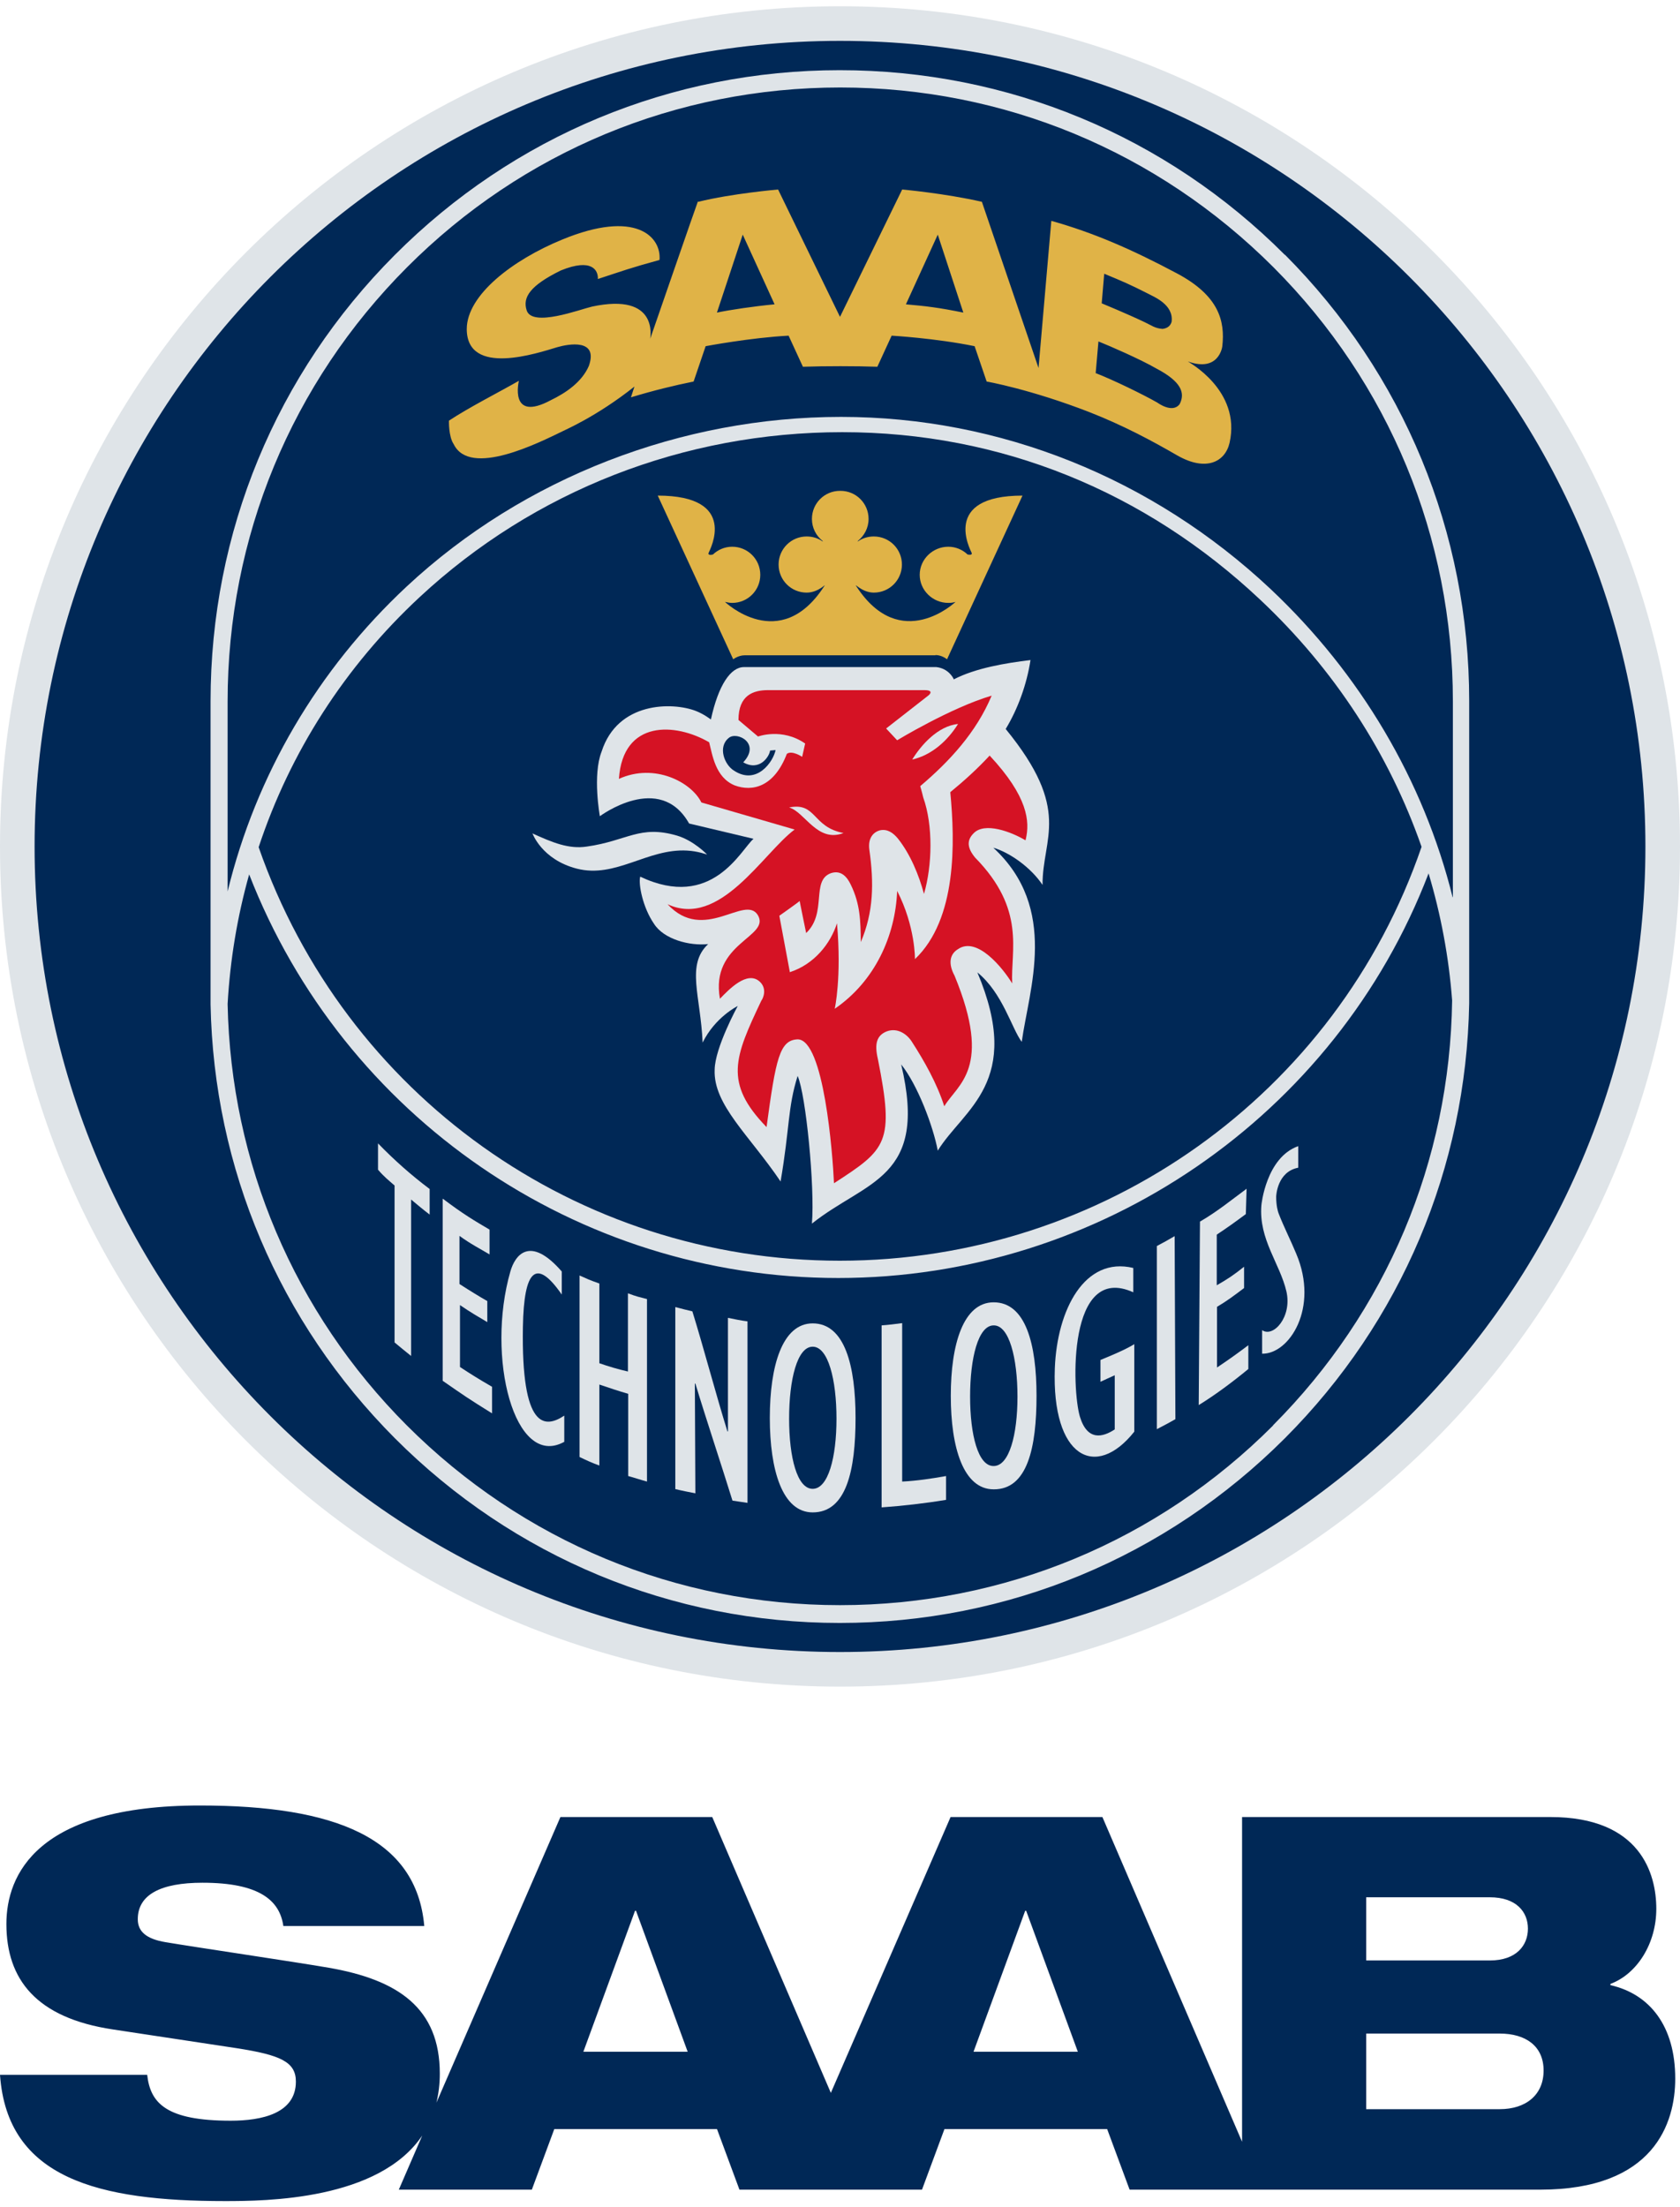
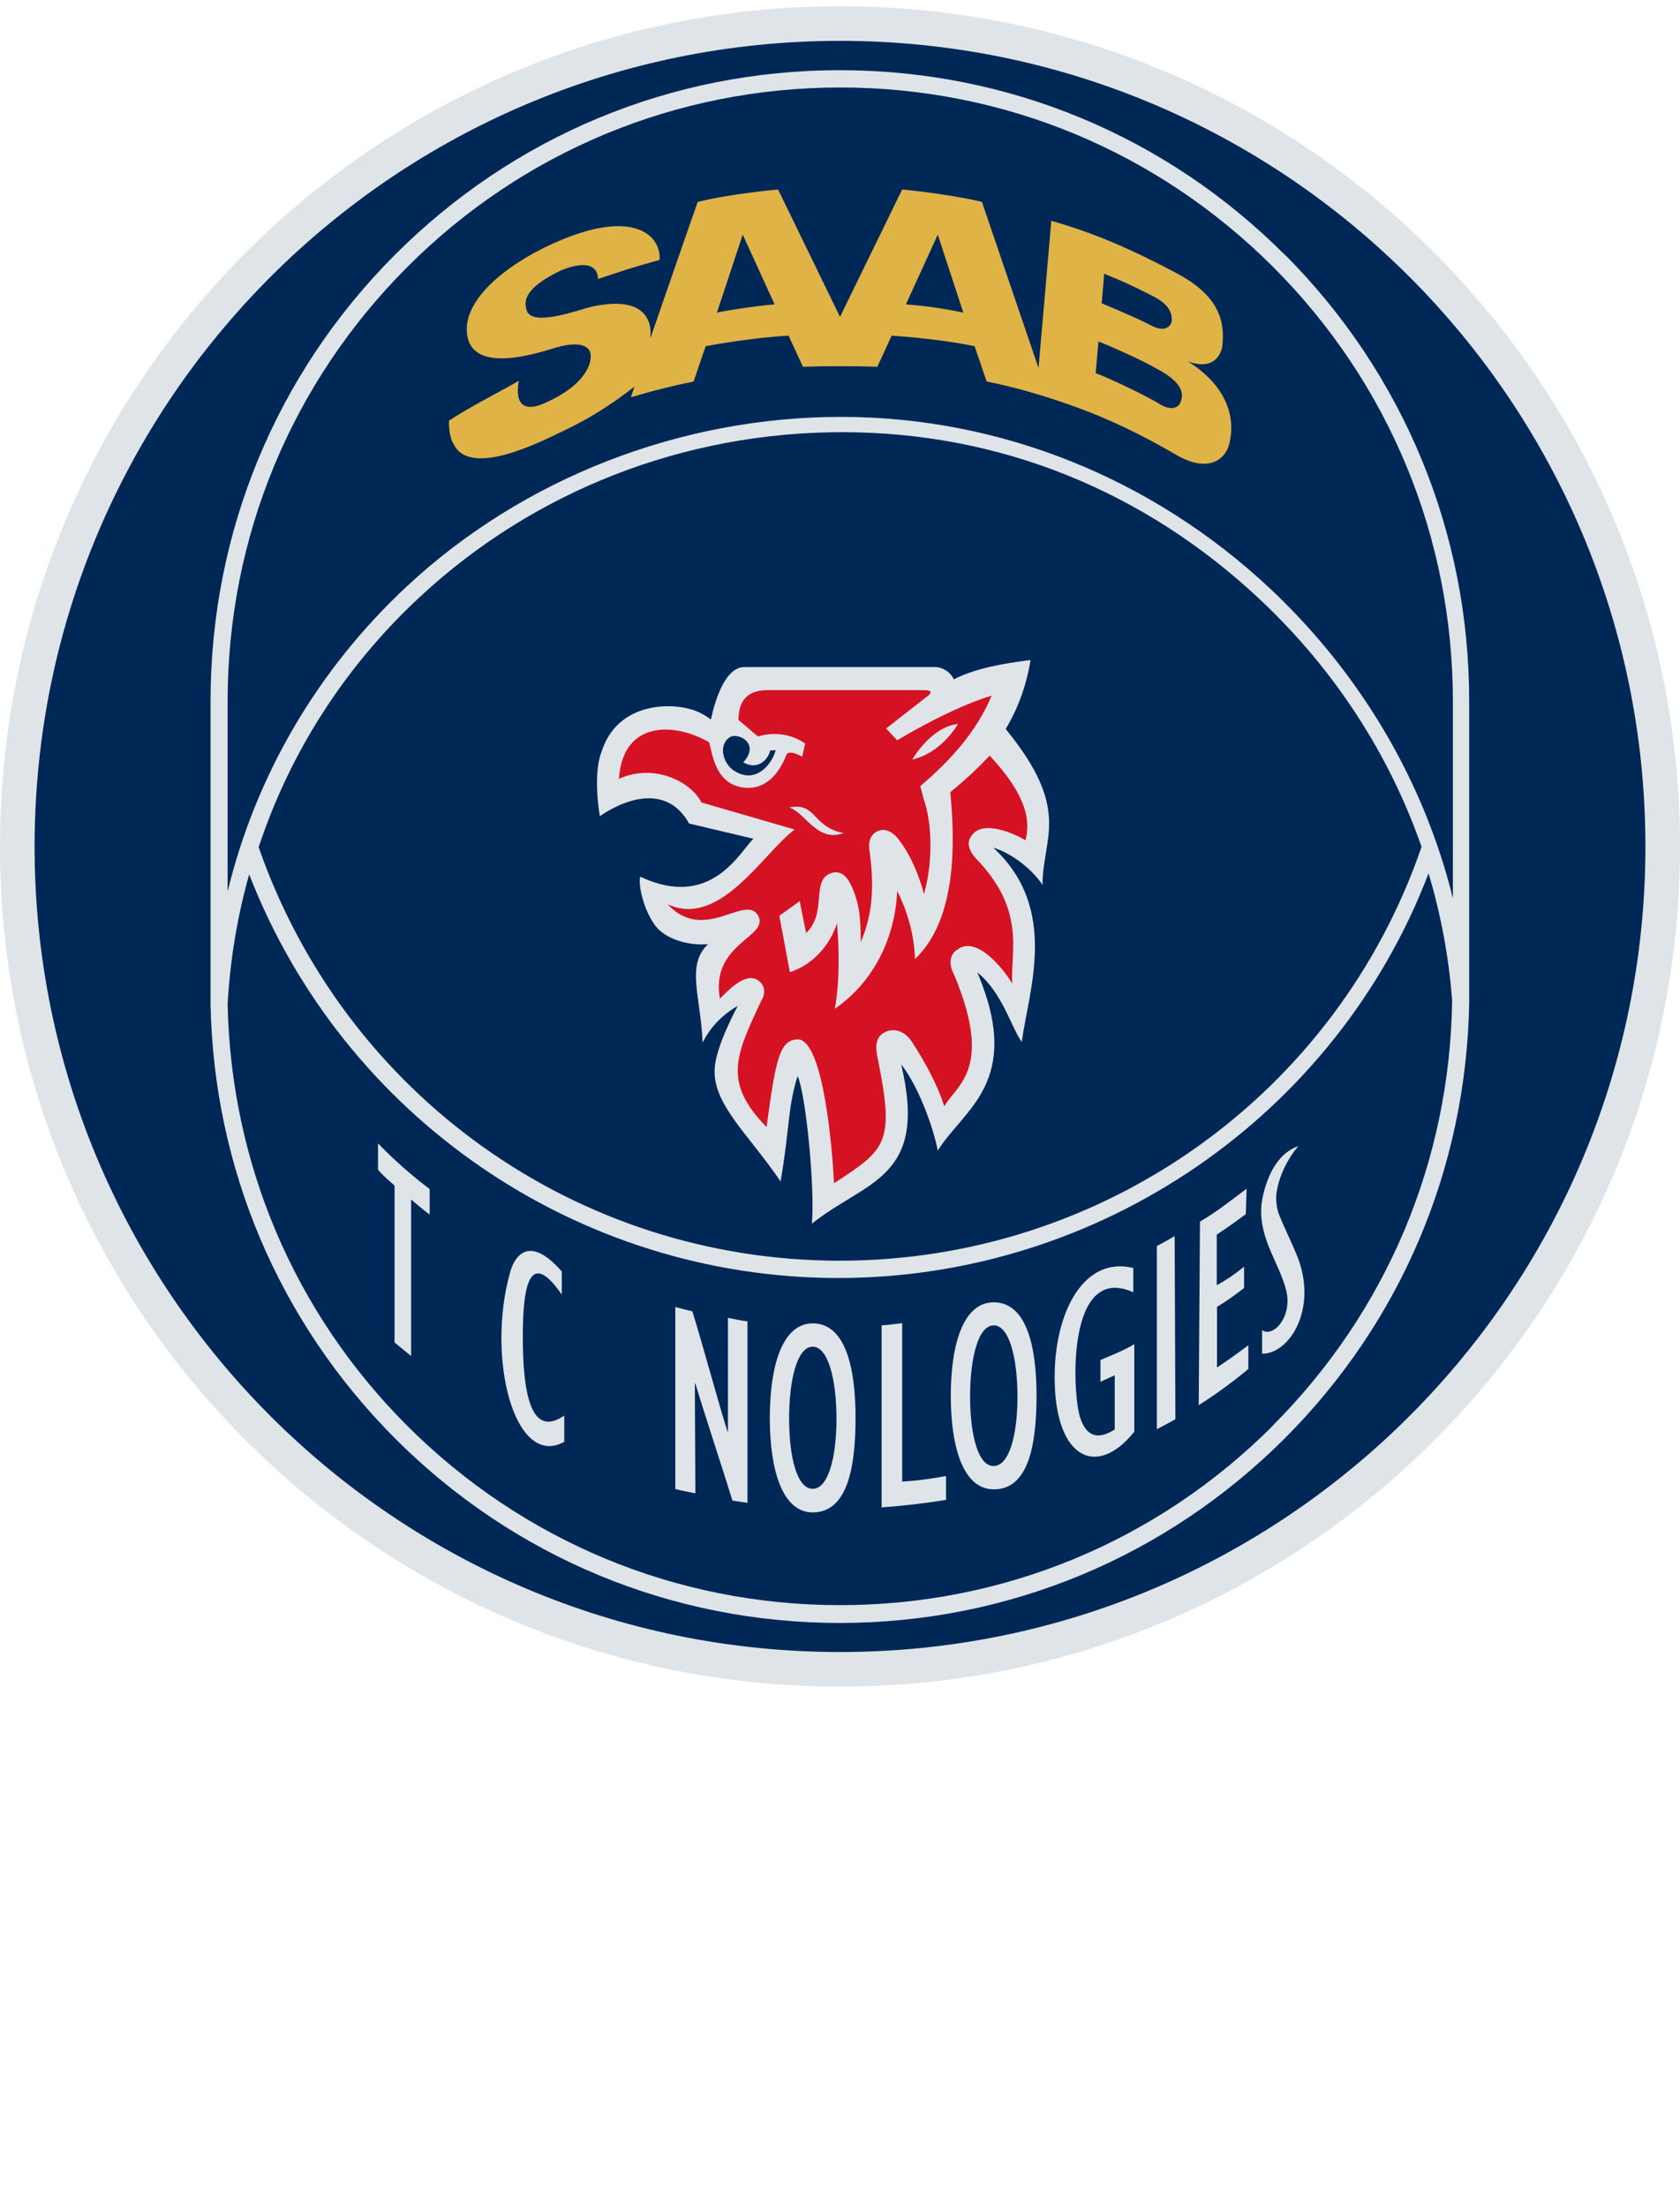
<svg xmlns="http://www.w3.org/2000/svg" viewBox="0 0 134 176" fill="none">
  <path d="M67 134.519C104.009 134.519 134 104.528 134 67.519C134 30.51 104.009 0.499 67 0.499C29.991 0.499 0 30.51 0 67.519C0 104.528 29.991 134.519 67 134.519Z" fill="#DFE4E8" />
  <path d="M67 3.259C31.531 3.259 2.759 32.03 2.759 67.519C2.759 103.009 31.531 131.76 67 131.76C102.469 131.76 131.241 102.989 131.241 67.519C131.241 32.05 102.489 3.259 67 3.259Z" fill="#002856" />
  <path d="M115.865 71.558C113.546 62.261 108.528 53.744 101.33 46.966C91.913 38.128 79.756 33.25 67.08 33.25C54.404 33.25 41.808 38.048 32.45 46.766C25.332 53.404 20.414 61.821 18.155 71.099V55.943C18.155 42.867 23.233 30.571 32.47 21.313C41.688 12.076 53.964 6.978 67.02 6.978C80.076 6.978 92.332 12.076 101.57 21.313C110.807 30.571 115.885 42.867 115.885 55.943V71.558H115.865ZM20.634 67.559C23.133 60.002 27.512 53.164 33.47 47.626C42.587 39.148 54.544 34.469 67.18 34.469C79.816 34.469 91.353 39.208 100.51 47.825C106.428 53.384 110.807 60.142 113.386 67.54C106.608 87.294 87.974 100.55 66.98 100.55C45.986 100.55 27.512 87.314 20.634 67.579M101.55 113.686C92.332 122.923 80.056 128.021 67 128.021C53.944 128.021 41.688 122.923 32.45 113.686C23.453 104.668 18.415 92.772 18.155 80.076C18.355 76.537 18.934 73.078 19.874 69.739C27.392 89.073 46.026 101.929 66.86 101.929C87.694 101.929 106.528 89.033 113.946 69.659C114.926 72.938 115.566 76.337 115.825 79.796C115.646 92.612 110.587 104.608 101.53 113.686M102.489 20.334C93.012 10.836 80.396 5.598 66.98 5.598C53.564 5.598 40.968 10.836 31.491 20.334C22.014 29.831 16.795 42.467 16.795 55.923C16.795 55.923 16.795 79.776 16.795 80.096C16.795 80.096 16.795 80.096 16.795 80.116C17.055 93.192 22.253 105.428 31.491 114.705C40.968 124.203 53.584 129.441 66.98 129.441C80.376 129.441 92.992 124.203 102.489 114.705C111.767 105.408 116.945 93.132 117.185 80.016V55.903C117.185 42.467 111.967 29.831 102.489 20.314" fill="#DFE4E8" />
  <path d="M72.238 24.272C73.858 24.412 74.878 24.532 76.837 24.932L74.798 18.714L72.258 24.272H72.238ZM87.874 24.192C87.874 24.192 89.913 25.032 91.293 25.692C91.813 25.932 92.112 26.192 92.732 26.232C93.212 26.172 93.392 25.892 93.452 25.652C93.612 24.292 92.073 23.693 91.553 23.413C90.053 22.653 89.573 22.453 88.074 21.833C88.074 21.873 87.874 24.192 87.874 24.192ZM87.374 29.751C88.773 30.291 91.153 31.45 92.312 32.11C92.312 32.11 93.512 33.01 94.092 32.23C94.552 31.33 94.212 30.43 92.233 29.391C90.953 28.651 88.514 27.591 87.614 27.232L87.394 29.751H87.374ZM57.183 24.932C58.223 24.712 60.102 24.432 61.782 24.272L59.242 18.714L57.183 24.932ZM55.703 16.095C58.343 15.435 62.062 15.115 62.062 15.115L67 25.272L71.959 15.115C71.959 15.115 75.338 15.415 78.317 16.095L82.835 29.351L83.855 17.614C87.194 18.554 90.213 19.854 93.892 21.813C97.191 23.573 97.731 25.572 97.491 27.631C97.491 27.671 97.211 29.711 94.752 28.831C94.692 28.831 99.03 31.09 98.071 35.329C97.711 36.849 96.191 37.628 93.912 36.329C91.873 35.149 89.593 33.929 86.894 32.87C82.156 31.03 78.697 30.43 78.697 30.43L77.737 27.611C74.618 26.972 71.119 26.772 71.119 26.772L69.979 29.251C68.32 29.191 65.76 29.191 64.041 29.251L62.901 26.772C59.862 26.932 56.283 27.611 56.283 27.611L55.324 30.43C53.744 30.75 52.184 31.13 50.325 31.69L50.605 30.83C47.566 33.25 44.927 34.349 44.927 34.369C42.947 35.329 37.489 38.088 36.189 35.429C35.769 34.809 35.809 33.55 35.809 33.55C37.409 32.49 39.748 31.31 41.388 30.371C41.388 30.371 40.568 33.73 43.947 31.91C45.147 31.33 46.406 30.471 46.966 29.191C47.746 26.992 45.346 27.431 44.447 27.691C42.907 28.151 37.249 30.071 37.229 26.252C37.229 23.533 40.888 20.733 44.827 19.114C50.725 16.675 52.764 18.894 52.604 20.733C50.205 21.393 49.705 21.593 47.686 22.253C47.726 21.573 47.226 20.553 44.727 21.573C42.287 22.773 41.668 23.712 42.008 24.752C42.447 26.132 46.266 24.672 47.226 24.452C52.564 23.313 51.864 26.912 51.864 27.012C51.864 27.012 55.643 16.075 55.663 16.075" fill="#E0B347" />
-   <path d="M42.447 66.46C44.067 67.199 45.367 67.739 46.806 67.519C50.045 67.059 51.005 65.78 53.984 66.64C55.343 67.04 56.403 68.159 56.403 68.159C56.403 68.159 55.643 67.879 54.804 67.839C51.645 67.659 49.105 70.079 46.006 69.279C43.207 68.559 42.467 66.46 42.467 66.46" fill="#DFE4E8" />
  <path d="M58.542 61.461C57.783 61.001 57.223 59.562 58.143 58.842C58.802 58.322 60.702 59.282 59.282 60.801C60.602 61.561 61.382 60.301 61.422 59.862L61.861 59.822C61.682 60.741 60.362 62.661 58.542 61.461ZM60.102 66.9C59.082 67.779 56.803 72.638 51.065 69.919C50.905 70.499 51.265 72.378 52.164 73.677C52.944 74.917 55.004 75.457 56.483 75.297C54.704 76.957 55.883 79.436 56.043 83.155C57.043 81.115 58.842 80.236 58.842 80.236C58.842 80.236 57.023 83.555 57.003 85.314C56.883 88.113 59.762 90.532 62.261 94.231C63.001 89.913 62.821 88.353 63.621 85.814C64.281 87.313 65.001 94.671 64.761 97.59C69.099 94.131 74.058 94.031 71.879 84.894C73.198 86.534 74.438 89.853 74.798 91.772C76.837 88.453 81.656 86.314 77.957 77.556C79.976 79.196 80.696 82.035 81.496 83.095C82.076 78.896 84.475 72.458 79.236 67.619H79.256C80.576 68.019 82.235 69.199 83.155 70.578C83.135 66.8 85.534 64.64 80.216 58.142C81.196 56.523 81.896 54.583 82.195 52.644C80.196 52.884 77.817 53.284 76.077 54.183C76.017 54.023 75.617 53.304 74.678 53.204H59.342C58.283 53.204 57.303 54.623 56.703 57.382C56.663 57.362 56.163 56.962 55.503 56.703C53.644 55.983 49.265 55.943 47.986 59.942C47.246 61.821 47.846 65.1 47.846 65.1C47.846 65.1 52.624 61.521 54.964 65.68" fill="#DFE4E8" />
-   <path d="M74.618 52.244C75.138 52.244 75.537 52.584 75.537 52.584L81.556 39.528C75.058 39.528 77.397 43.846 77.497 44.086C77.597 44.326 77.177 44.226 77.177 44.226C76.777 43.846 76.237 43.606 75.637 43.606C74.398 43.606 73.358 44.606 73.358 45.846C73.358 47.085 74.398 48.085 75.637 48.085C75.837 48.085 76.017 48.065 76.217 48.005C76.217 48.005 71.839 52.164 68.32 46.785C68.06 46.386 68.7 47.265 69.699 47.265C70.939 47.265 71.939 46.266 71.939 45.026C71.939 43.786 70.939 42.787 69.699 42.787C69.219 42.787 68.779 42.927 68.42 43.187V43.147C68.939 42.727 69.279 42.107 69.279 41.387C69.279 40.147 68.28 39.148 67.04 39.148H67C65.76 39.148 64.761 40.147 64.761 41.387C64.761 42.107 65.101 42.747 65.62 43.147V43.187C65.26 42.927 64.821 42.787 64.341 42.787C63.101 42.787 62.102 43.786 62.102 45.026C62.102 46.266 63.101 47.265 64.341 47.265C65.361 47.265 66 46.386 65.72 46.785C62.201 52.184 57.823 48.005 57.823 48.005C58.003 48.045 58.203 48.085 58.403 48.085C59.642 48.085 60.642 47.085 60.642 45.846C60.642 44.606 59.642 43.606 58.403 43.606C57.803 43.606 57.263 43.846 56.863 44.226C56.863 44.226 56.423 44.346 56.523 44.086C56.623 43.846 58.962 39.528 52.464 39.528L58.483 52.584C58.483 52.584 58.882 52.264 59.402 52.264H74.618V52.244Z" fill="#E0B347" />
  <path d="M81.816 66.94C82.155 65.52 81.996 63.541 78.936 60.262C77.957 61.321 76.897 62.281 75.797 63.181C76.177 67.18 76.337 73.298 72.978 76.497C72.978 76.497 73.018 73.898 71.559 71.058C71.419 74.617 69.799 78.256 66.58 80.456C66.58 80.456 67.14 77.996 66.76 73.638C66.24 75.257 64.961 76.897 63.001 77.537L62.161 73.038C62.161 73.038 63.781 71.898 63.781 71.858C63.781 71.898 64.301 74.417 64.301 74.417C66 72.798 64.661 70.219 66.28 69.639C67.14 69.359 67.6 70.019 67.86 70.559C68.62 72.118 68.639 73.458 68.659 75.137C69.679 72.758 69.719 70.419 69.339 67.759C69.219 66.84 69.659 66.36 70.199 66.22C70.779 66.1 71.239 66.42 71.619 66.88C72.618 68.139 73.298 69.799 73.698 71.298C74.358 69.039 74.438 65.84 73.638 63.601C73.538 63.161 73.398 62.701 73.398 62.701C75.737 60.721 77.877 58.402 79.096 55.483C75.837 56.443 71.559 59.042 71.559 59.042L70.679 58.102L74.058 55.463C74.278 55.283 74.358 55.043 73.758 55.043H61.262C60.082 55.043 58.902 55.443 58.902 57.422L60.462 58.742C60.462 58.742 62.381 58.022 64.221 59.302L63.981 60.362C63.981 60.362 63.181 59.822 62.761 60.122C61.742 62.781 60.002 63.161 58.602 62.641C57.043 62.001 56.823 60.182 56.563 59.202C53.884 57.642 49.685 57.383 49.365 62.121C52.224 60.822 55.163 62.401 55.943 64.001L63.381 66.16C60.842 68.059 57.423 74.058 53.244 72.118C56.143 75.257 59.402 71.318 60.442 72.978C61.502 74.737 56.623 75.177 57.423 79.656C58.143 78.916 59.602 77.376 60.602 78.296C61.182 78.836 60.902 79.576 60.722 79.816C58.602 84.294 57.703 86.354 61.142 89.893C61.882 84.434 62.181 82.955 63.621 82.895C65.72 82.895 66.42 92.072 66.52 94.371C70.719 91.652 71.359 91.152 70.019 84.454C69.739 83.255 69.919 82.575 70.739 82.255C71.619 81.935 72.378 82.515 72.738 83.095C73.718 84.614 74.738 86.414 75.317 88.233C76.377 86.454 79.196 85.234 76.137 77.816C75.637 76.897 75.717 76.117 76.417 75.697C77.937 74.657 79.996 77.217 80.736 78.436C80.596 75.817 81.856 72.558 77.777 68.399C77.117 67.6 77.117 67 77.657 66.46C78.537 65.54 80.656 66.34 81.796 67.02" fill="#D51224" />
  <path d="M62.941 64.4C65.141 63.96 64.761 65.96 67.28 66.44C65.181 67.239 64.201 64.76 62.941 64.4Z" fill="#DFE4E8" />
  <path d="M76.417 57.742C75.578 59.082 74.318 60.222 72.758 60.581C73.458 59.442 74.798 57.902 76.417 57.742Z" fill="#DFE4E8" />
  <path d="M31.471 94.551C30.991 94.132 30.651 93.872 30.151 93.292V91.192C31.451 92.532 32.83 93.752 34.27 94.831V96.871C33.77 96.491 33.27 96.071 32.79 95.671V108.147C32.37 107.807 31.87 107.408 31.471 107.068V94.571V94.551Z" fill="#DFE4E8" />
-   <path d="M35.329 95.611C36.969 96.851 37.829 97.35 39.048 98.07V100.05C38.248 99.57 37.589 99.25 36.649 98.57V102.409C37.549 102.989 38.269 103.429 38.868 103.769V105.448C38.129 105.008 37.529 104.668 36.689 104.088V109.027C37.509 109.567 38.109 109.947 39.248 110.606V112.726C37.289 111.506 37.069 111.346 35.309 110.127V95.611" fill="#DFE4E8" />
  <path d="M44.987 115.005C41.028 117.164 38.748 108.227 40.708 101.409C41.068 100.13 42.247 98.47 44.807 101.409V103.249C42.787 100.33 41.788 101.209 41.708 105.828C41.568 114.045 43.467 113.925 45.007 112.906V115.005H44.987Z" fill="#DFE4E8" />
-   <path d="M46.226 101.729C46.766 101.969 47.006 102.089 47.806 102.369V108.727C48.545 108.987 49.305 109.207 50.085 109.387V103.149C50.765 103.409 51.065 103.469 51.605 103.609V118.164C51.085 118.024 50.625 117.864 50.105 117.724V111.166C49.345 110.946 48.566 110.686 47.806 110.427V116.885C47.286 116.705 46.766 116.465 46.226 116.205V101.709V101.729Z" fill="#DFE4E8" />
  <path d="M53.864 104.248C54.444 104.408 54.744 104.468 55.224 104.588C56.083 107.347 57.163 111.426 58.023 114.165C58.023 114.165 58.043 114.165 58.063 114.165V105.108C58.563 105.208 59.122 105.328 59.622 105.388V119.864C59.162 119.804 58.883 119.744 58.423 119.684C57.563 116.905 56.303 113.126 55.464 110.347C55.464 110.347 55.444 110.347 55.423 110.347L55.464 119.104C54.964 119.004 54.344 118.884 53.864 118.764V104.228" fill="#DFE4E8" />
  <path d="M70.319 105.708C70.879 105.668 71.339 105.608 71.959 105.528V118.164C73.158 118.104 74.338 117.924 75.457 117.724V119.624C73.758 119.904 71.999 120.104 70.319 120.224V105.688V105.708Z" fill="#DFE4E8" />
  <path d="M90.473 114.185C87.394 118.064 83.875 116.245 84.135 109.127C84.315 104.448 86.514 100.19 90.393 101.129V103.069C85.135 100.689 85.494 110.846 86.134 112.986C86.734 114.965 87.974 114.625 88.913 114.005V109.687C88.534 109.847 88.134 110.047 87.774 110.207V108.467C88.693 108.087 89.673 107.687 90.473 107.208V114.185Z" fill="#DFE4E8" />
  <path d="M92.252 99.39C92.752 99.13 93.212 98.87 93.692 98.59L93.752 113.186C93.272 113.466 92.772 113.726 92.272 113.986V99.39" fill="#DFE4E8" />
  <path d="M95.712 97.431C97.091 96.631 98.211 95.711 99.43 94.811L99.37 96.831C98.591 97.411 97.871 97.93 97.051 98.47V102.509C97.931 102.009 98.431 101.669 99.23 101.03V102.729C98.411 103.349 97.851 103.769 97.071 104.229V109.067C98.031 108.427 98.751 107.907 99.57 107.288V109.187C98.331 110.207 96.971 111.227 95.612 112.066L95.712 97.431Z" fill="#DFE4E8" />
-   <path d="M100.67 106.088C101.55 106.708 103.069 105.048 102.609 103.009C102.09 100.769 100.39 98.85 100.61 96.131C100.61 96.091 100.99 92.312 103.549 91.412V93.132C101.87 93.452 101.79 95.371 101.79 95.451C101.79 96.171 101.93 96.651 101.99 96.791C102.39 97.83 102.969 98.97 103.389 99.99C105.229 104.328 102.829 108.007 100.67 107.967V106.088Z" fill="#DFE4E8" />
+   <path d="M100.67 106.088C101.55 106.708 103.069 105.048 102.609 103.009C102.09 100.769 100.39 98.85 100.61 96.131C100.61 96.091 100.99 92.312 103.549 91.412C101.87 93.452 101.79 95.371 101.79 95.451C101.79 96.171 101.93 96.651 101.99 96.791C102.39 97.83 102.969 98.97 103.389 99.99C105.229 104.328 102.829 108.007 100.67 107.967V106.088Z" fill="#DFE4E8" />
  <path d="M64.821 107.408C63.581 107.408 62.941 110.047 62.941 113.146C62.941 116.245 63.581 118.744 64.821 118.744C66.06 118.744 66.72 116.245 66.72 113.146C66.72 110.047 66.06 107.408 64.821 107.408ZM68.24 113.086C68.24 117.245 67.52 120.624 64.821 120.624C62.401 120.624 61.402 117.245 61.402 113.086C61.402 108.927 62.401 105.548 64.821 105.548C67.38 105.548 68.24 108.927 68.24 113.086Z" fill="#DFE4E8" />
  <path d="M79.256 105.708C78.017 105.708 77.377 108.327 77.377 111.386C77.377 114.445 78.017 116.945 79.256 116.925C80.496 116.925 81.156 114.445 81.156 111.386C81.156 108.327 80.496 105.688 79.256 105.708ZM82.675 111.326C82.675 115.445 81.956 118.804 79.256 118.784C76.837 118.784 75.837 115.445 75.837 111.326C75.837 107.207 76.837 103.868 79.256 103.868C81.816 103.868 82.675 107.207 82.675 111.326Z" fill="#DFE4E8" />
-   <path d="M119.62 168.22H108.97V162.19H119.62C121.7 162.19 123.12 163.19 123.12 165.14C123.12 167.09 121.7 168.22 119.62 168.22ZM108.97 151.32H118.83C120.95 151.32 121.87 152.49 121.87 153.82C121.87 155.15 120.96 156.36 118.83 156.36H108.97V151.32ZM77.65 163.64L81.77 152.4H81.85L85.97 163.64H77.65ZM46.53 163.64L50.65 152.4H50.73L54.85 163.64H46.53ZM128.45 158.31V158.23C130.57 157.44 132.11 155.02 132.11 152.24C132.11 149.46 130.86 144.92 123.66 144.92H99.07V170.82L87.93 144.92H75.82L66.27 166.92L56.81 144.92H44.7L34.81 167.7C34.98 166.99 35.08 166.23 35.08 165.39C35.08 160.15 31.75 157.9 26.22 156.94C23.31 156.44 15.69 155.32 13.2 154.9C11.7 154.65 10.99 154.07 10.99 153.07C10.99 151.11 12.82 150.16 16.15 150.16C20.69 150.16 22.31 151.57 22.6 153.61H33.84C33.22 146.58 26.72 144 15.95 144C2.92 144 0.51 149.54 0.51 153.45C0.51 157.86 2.88 160.94 9 161.86L18.9 163.36C22.35 163.9 23.6 164.44 23.6 166.02C23.6 168.56 20.89 169.14 18.4 169.14C13.24 169.14 11.99 167.73 11.74 165.48H0C0.58 173.76 7.87 175.55 17.94 175.55C21.2 175.55 30.2 175.49 33.68 170.32L31.81 174.64H42.42L44.21 169.81H57.19L58.98 174.64H73.54L75.33 169.81H88.31L90.1 174.64H122.84C131.95 174.64 133.62 169.31 133.62 165.78C133.62 161.58 131.58 159.04 128.46 158.33" fill="#002856" />
</svg>